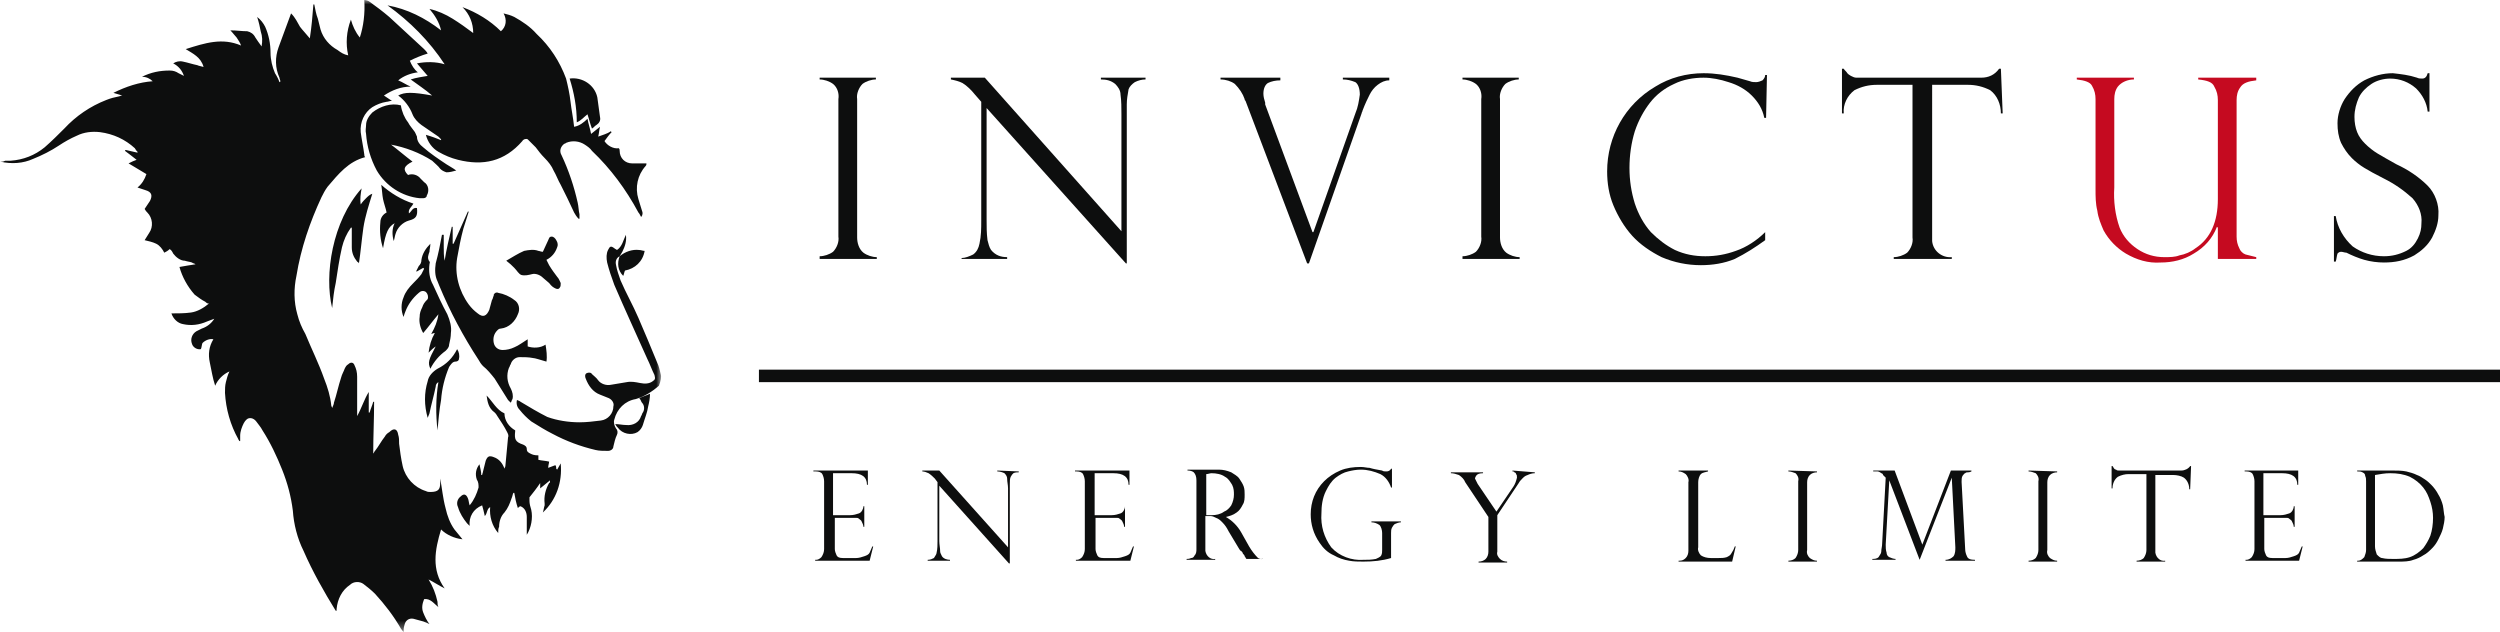
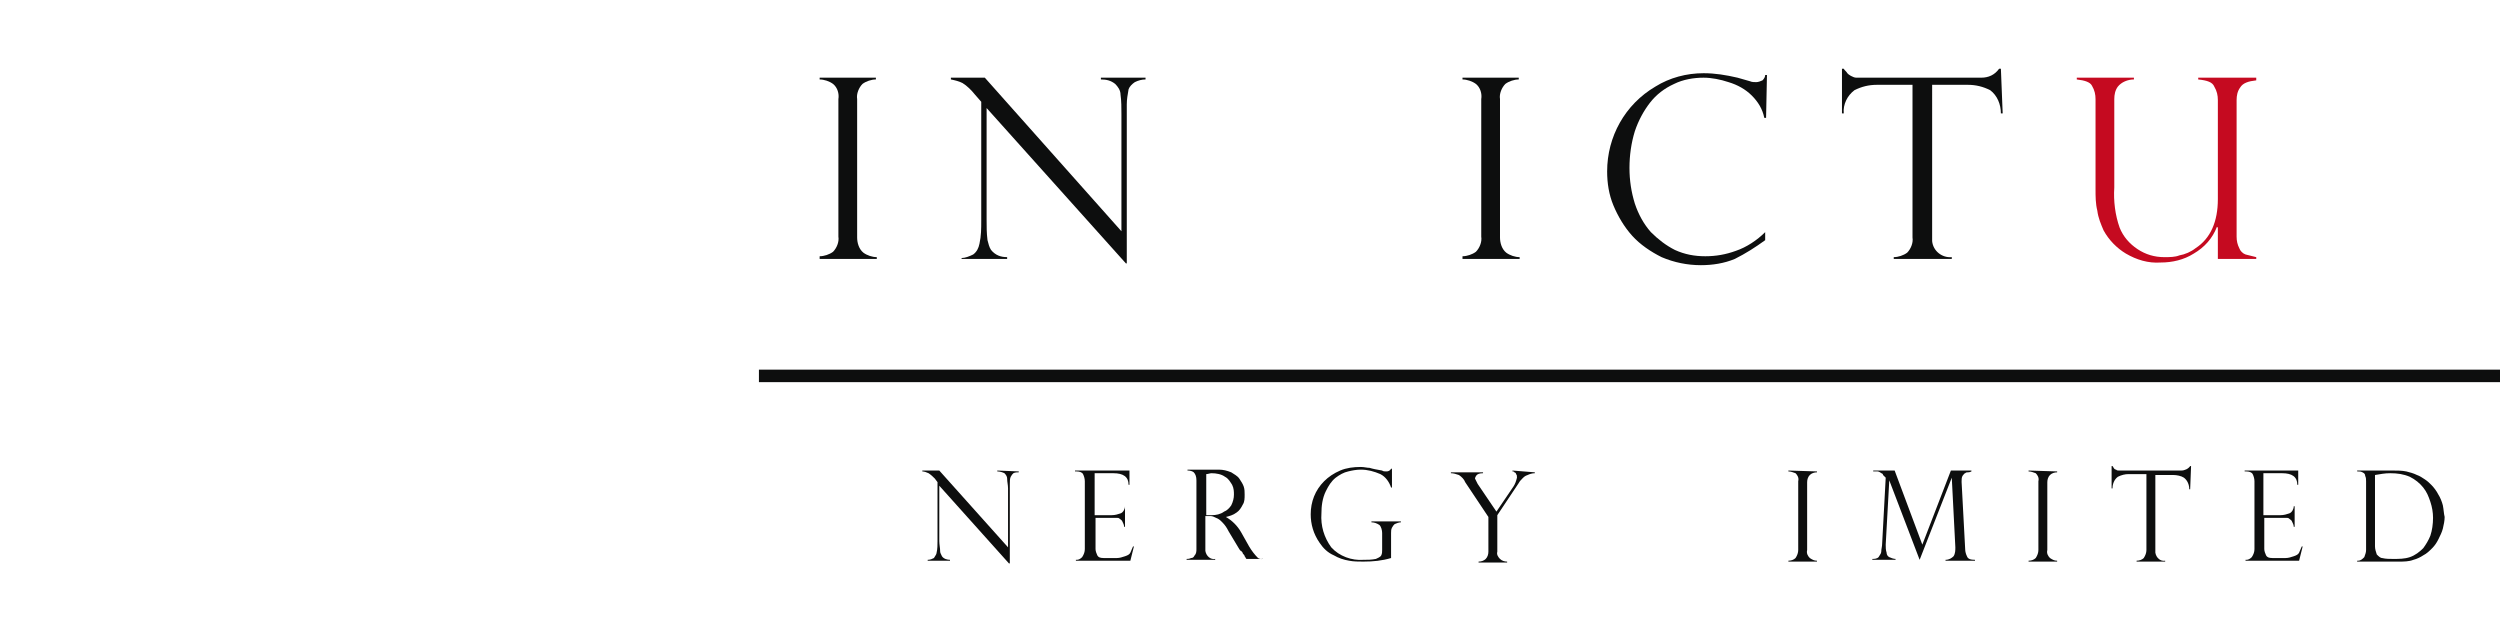
<svg xmlns="http://www.w3.org/2000/svg" version="1.1" id="Layer_1" x="0px" y="0px" viewBox="0 0 280 70.8" style="enable-background:new 0 0 280 70.8;" xml:space="preserve">
  <style type="text/css">
	.st0{filter:url(#Adobe_OpacityMaskFilter);}
	.st1{fill-rule:evenodd;clip-rule:evenodd;fill:#FFFFFF;}
	.st2{mask:url(#mask_1_);}
	.st3{fill-rule:evenodd;clip-rule:evenodd;fill:#0D0E0E;}
	.st4{fill-rule:evenodd;clip-rule:evenodd;fill:#C50A20;}
</style>
  <title>IVZ_Logo_Light</title>
  <defs>
    <filter id="Adobe_OpacityMaskFilter" filterUnits="userSpaceOnUse" x="0" y="0" width="74" height="70.8">
      <feColorMatrix type="matrix" values="1 0 0 0 0  0 1 0 0 0  0 0 1 0 0  0 0 0 1 0" />
    </filter>
  </defs>
  <mask maskUnits="userSpaceOnUse" x="0" y="0" width="74" height="70.8" id="mask_1_">
    <g id="a_1_" class="st0">
      <path class="st1" d="M0,0h74v70.8H0V0z" />
    </g>
  </mask>
  <g class="st2">
-     <path class="st3" d="M71.9,45.1c0.3,0.3,0.3,0.8,0.1,1.1c-0.1,0.1-0.1,0.3-0.2,0.4c-0.2,0.7-0.9,1.1-1.7,1c-0.4,0-0.7-0.1-1.2-0.1   c0.1,0.2,0.2,0.3,0.3,0.4c0.5,0.7,1.5,0.9,2.2,0.5c0.3-0.2,0.5-0.5,0.6-0.8c0.2-0.7,0.5-1.4,0.6-2.1c0.1-0.4,0.2-0.9,0.2-1.4   c-0.4,0.2-0.8,0.3-1.2,0.5C71.8,44.8,71.8,45,71.9,45.1z M49,48.2c0.1-1.1,0.2-2.3,0.4-3.4c0.1-1.3,0.4-2.5,0.9-3.7   c0.2-0.3,0.4-0.6,0.7-0.6c0.2,0,0.4-0.1,0.4-0.3c0.1-0.4,0-0.8-0.2-1.1c-0.5,1-1.2,1.7-2.2,2.2c-0.5,0.3-1,0.8-1.1,1.4   c-0.4,1.3-0.4,2.7,0,4.1c0.1-0.2,0.1-0.3,0.2-0.5c0.2-1,0.5-2,0.7-3c0-0.2,0.1-0.4,0.3-0.5C48.8,44.6,48.8,46.4,49,48.2z    M65.8,12.8c0.2,0.6,0.3,1.1,0.5,1.6c0.2-0.1,0.3-0.3,0.5-0.4c0.3-0.2,0.5-0.5,0.4-0.9c-0.1-0.7-0.2-1.5-0.3-2.2   c-0.3-1.4-1.7-2.3-3.1-2.1c0.5,1.6,0.8,3.2,0.8,4.9C65.1,13.5,65.4,13.1,65.8,12.8z M44.1,27c0.1-0.3,0.1-0.5,0.2-0.8   c0.2-0.7,0.8-1.3,1.5-1.5c0.8-0.2,1-0.5,0.9-1.4c-0.5-0.1-0.6,0.4-0.9,0.6c-0.1-0.5,0.3-0.7,0.5-1.1c-1.3-0.4-2.6-1.2-3.6-2.1   c0.1,0.6,0.1,1.1,0.2,1.6c0.1,0.5,0.3,1,0.4,1.5c-0.4,0.2-0.7,0.6-0.7,1.1c-0.1,1,0,2,0.3,2.9c0.3-1.8,0.6-2.4,1.3-2.8   C43.9,25.6,43.9,26.3,44.1,27z M62.2,32.3c0.2,0.1,0.4,0.1,0.5-0.1c0.1-0.1,0.1-0.3,0.1-0.5c-0.1-0.2-0.2-0.5-0.4-0.7   c-0.3-0.4-0.6-0.8-0.9-1.3c-0.1-0.2-0.2-0.4-0.3-0.6c0.6-0.3,1-0.8,1.2-1.4c0.1-0.2,0.1-0.5-0.1-0.8c-0.1-0.2-0.3-0.4-0.5-0.4   c-0.3,0-0.3,0.2-0.4,0.4c-0.2,0.4-0.4,0.9-0.6,1.3c-0.2,0-0.4-0.1-0.5-0.1c-0.5-0.2-1.1-0.1-1.6,0c-0.7,0.3-1.3,0.7-2,1.1   c0.4,0.3,0.6,0.5,0.9,0.8c0.3,0.3,0.5,0.7,0.8,0.8c0.4,0.1,0.8,0,1.2-0.1c0.4-0.1,0.9,0.1,1.2,0.4c0.2,0.2,0.5,0.4,0.7,0.6   C61.8,32.1,62,32.2,62.2,32.3L62.2,32.3z M39.4,27.7c0,0.6,0.2,1.1,0.6,1.6c0.1,0.1,0.2,0.1,0.2,0.2c0.2-1.3,0.3-2.6,0.5-4   c0.2-1.3,0.6-2.5,1-3.8c-0.3,0.1-0.5,0.3-0.7,0.5c-0.2,0.2-0.4,0.4-0.6,0.7c-0.1-0.6,0-1.2,0.1-1.8c-3.3,3.7-4.2,9.7-3.3,13.4   c0.1-1,0.2-1.9,0.4-2.8c0.2-1.3,0.4-2.7,0.7-4c0.2-0.8,0.5-1.5,1-2.2c0,0,0.1,0,0.1,0C39.4,26.2,39.4,26.9,39.4,27.7z M47.3,34.4   c-0.2,0.4-0.3,0.7-0.3,1.1c-0.1,0.6,0.1,1.3,0.4,1.8c0.6-0.7,1.1-1.4,1.7-2.1c-0.1,0.8-0.4,1.5-0.8,2.2c0.1,0,0.2-0.1,0.4-0.1   c-0.4,0.7-0.6,1.4-0.7,2.2c0.3-0.3,0.5-0.5,0.8-0.7c-0.8,1.5-0.9,1.8-0.6,2.5c0.4-0.8,1-1.5,1.7-2c0.2-0.2,0.4-0.4,0.4-0.7   c0.1-0.4,0.2-0.9,0.2-1.3c0.1-0.7-0.1-1.4-0.4-2.1c-0.6-1.1-1.1-2.2-1.6-3.3c-0.4-0.7-0.5-1.5-0.4-2.3c0-0.1,0.1-0.3,0-0.3   c-0.3-0.4-0.1-0.8,0-1.1c0-0.3,0.1-0.5,0.1-0.9c-0.5,0.5-0.9,1.1-1,1.8c0,0.3-0.1,0.5-0.3,0.7c-0.1,0.2-0.2,0.4-0.3,0.6l0.1,0   c0.2-0.1,0.5-0.3,0.7-0.4c0,0,0.1,0.1,0.1,0.1c-0.1,0.2-0.2,0.4-0.3,0.6c-0.3,0.4-0.6,0.7-0.9,1c-0.5,0.5-0.9,1-1.1,1.6   c-0.3,0.7-0.3,1.5,0,2.2c0.1-0.3,0.1-0.4,0.2-0.6c0.3-0.8,0.8-1.5,1.5-2.1c0.2-0.2,0.5-0.3,0.8-0.1c0.2,0.2,0.3,0.5,0.2,0.8   C47.5,33.9,47.4,34.1,47.3,34.4L47.3,34.4z M47,22.2c0.1,0,0.3,0,0.4,0c0.2,0,0.4-0.1,0.4-0.3c0.3-0.5,0.2-1.2-0.3-1.5   c-0.1-0.1-0.3-0.3-0.4-0.4c-0.3-0.4-0.9-0.6-1.4-0.4c-0.6-0.6-0.5-1,0.5-1.5c-0.8-0.6-1.6-1.3-2.4-1.9c0,0,0,0,0,0   c1.6,0.3,3.2,0.9,4.6,1.8c0.3,0.3,0.7,0.6,0.9,0.9c0.2,0.2,0.4,0.3,0.7,0.4c0.4,0,0.7-0.1,1.1-0.2c-0.4-0.3-0.8-0.5-1.1-0.7   c-0.9-0.6-1.8-1.2-2.6-1.9c-0.4-0.3-0.7-0.7-0.7-1.2c-0.1-0.2-0.2-0.5-0.3-0.6c-0.2-0.3-0.5-0.6-0.7-1c-0.4-0.5-0.7-1.2-0.8-1.9   c-1.1-0.3-2.3,0.1-3.2,0.8C41.3,13,41,13.5,41,14c0,0.3-0.1,0.6,0,1c0.1,1.4,0.5,2.8,1.2,4.1C43.2,20.8,45,22,47,22.2L47,22.2z    M74,41.9c-0.1-0.4-0.2-0.9-0.4-1.3c-0.7-1.7-1.4-3.4-2.1-5c-0.6-1.4-1.4-2.8-2-4.2c-0.2-0.6-0.4-1.1-0.5-1.7c-0.1-0.4,0-0.8,0.4-1   c-0.3,0.8-0.2,1.6,0.4,2.2c0.1-0.2,0.1-0.4,0.2-0.6c1.1-0.2,2-1,2.2-2.2c-0.2,0-0.4-0.1-0.6-0.1c-0.8-0.1-1.6,0.2-2.2,0.7   c0.1-0.2,0.2-0.3,0.3-0.5c0.3-0.6,0.5-1.2,0.4-1.9c-0.3,0.6-0.4,1.3-1,1.7c-0.1-0.1-0.2-0.1-0.3-0.2c-0.4-0.3-0.5-0.2-0.7,0.2   c-0.2,0.4-0.2,0.9-0.1,1.4c0.2,0.8,0.5,1.7,0.8,2.5c1.2,2.8,2.5,5.6,3.7,8.3c0.3,0.6,0.5,1.2,0.8,1.8c0.1,0.4,0.1,0.5-0.2,0.7   c-0.4,0.3-0.9,0.3-1.4,0.2c-0.5-0.1-1-0.2-1.5-0.1c-0.6,0.1-1.2,0.2-1.8,0.3c-0.5,0.1-1.1-0.1-1.4-0.5c-0.2-0.3-0.5-0.5-0.7-0.7   c-0.1-0.2-0.4-0.2-0.6-0.1c-0.2,0.1-0.2,0.4-0.1,0.6c0.3,0.8,0.8,1.5,1.6,1.8c0.3,0.1,0.7,0.3,1,0.4c0.4,0.2,0.6,0.6,0.5,0.9   c0,0.8-0.6,1.5-1.4,1.6c-0.8,0.1-1.6,0.2-2.4,0.2c-1.2,0-2.5-0.2-3.6-0.6c-1-0.5-2-1.1-3-1.7c-0.1-0.1-0.2-0.1-0.4-0.2   c-0.1,0.4,0,0.8,0.3,1.1c0.4,0.5,0.8,0.9,1.3,1.3c0.8,0.5,1.6,1,2.4,1.4c1.5,0.8,3.1,1.4,4.8,1.8c0.4,0.1,0.9,0.1,1.4,0.1   c0.3,0,0.6-0.2,0.6-0.5c0.1-0.4,0.2-0.9,0.4-1.3c0.1-0.2,0.1-0.5-0.1-0.7c-0.2-0.3-0.3-0.7-0.2-1c0.3-1.2,1.2-2.1,2.4-2.3   c1-0.3,1.8-0.8,2.6-1.5C74,42.7,74.1,42.2,74,41.9L74,41.9z M59.4,50.8c-0.2-0.1-0.4-0.2-0.4-0.5c0-0.3-0.2-0.4-0.4-0.5   c-0.9-0.3-1-0.6-0.9-1.5c0-0.1,0-0.1,0-0.1c-0.7-0.4-1.2-1.1-1.2-1.9c-0.9-0.4-1.3-1.3-2-2c0.1,0.7,0.2,1.4,0.9,1.9   c0.1,0.1,0.2,0.2,0.3,0.4c0.4,0.6,0.8,1.2,1.1,1.8c0.1,0.2,0.2,0.4,0.1,0.6c-0.1,1.1-0.2,2.1-0.3,3.2c0,0.1-0.1,0.2-0.1,0.3   c-0.2-0.6-0.6-1.1-1.2-1.3c-0.5-0.2-0.7-0.1-0.9,0.4c-0.1,0.4-0.2,0.8-0.3,1.2c0,0.1-0.1,0.3-0.1,0.4c0,0,0,0-0.1,0   c0-0.4-0.1-0.7-0.2-1.2c-0.4,0.5-0.5,1.1-0.3,1.7c0.2,0.3,0.2,0.6,0.2,0.9c-0.2,0.7-0.5,1.4-1,2c-0.1-0.3-0.1-0.6-0.2-0.8   c-0.2-0.5-0.5-0.5-0.8-0.2c-0.4,0.3-0.5,0.8-0.3,1.2c0.2,0.7,0.6,1.3,1,1.8c0.1,0.1,0.2,0.2,0.3,0.3c-0.1-1,0.4-1.9,1.4-2.3   c0.1,0.4,0.2,0.7,0.3,1.2c0.3-0.3,0.2-0.8,0.6-1c-0.1,1,0.2,2.1,0.9,2.9c0-0.3,0-0.5,0.1-0.7c0-0.6,0.2-1.2,0.6-1.6   c0.4-0.5,0.6-1,0.8-1.6c0.1-0.2,0.1-0.4,0.2-0.6c0,0,0.1,0,0.1,0c0.1,0.6,0.2,1.1,0.4,1.7c0.1-0.1,0.2-0.2,0.3-0.2   c0.5,0.2,0.7,0.7,0.7,1.2c0,0.4,0,0.9,0,1.3c0,0.2,0,0.5,0,0.7c0.5-0.8,0.7-1.9,0.5-2.8c-0.1-0.3-0.2-0.7-0.2-1c0-0.1,0-0.3,0-0.4   c0.4-0.5,0.8-1,1.2-1.6v0.6c0.4-0.3,0.7-0.6,1.1-0.9c0,0.2,0,0.3-0.1,0.3c-0.4,0.7-0.6,1.5-0.5,2.3c0,0.1,0,0.1,0,0.2   c-0.1,0.3-0.1,0.5-0.2,0.8c1.5-1.4,2.2-3.4,2-5.5c-0.1,0.2-0.3,0.5-0.4,0.7c0,0-0.1-0.1-0.1-0.1c0-0.1,0-0.3-0.1-0.4   c-0.3,0.1-0.5,0.2-0.8,0.3c0-0.3,0.1-0.5,0.1-0.7c-0.4-0.1-0.8-0.1-1.2-0.2V51C59.8,51,59.6,50.9,59.4,50.8L59.4,50.8z M61.2,40.5   c0.1-0.6,0-1.3-0.1-1.9c-0.6,0.4-1.4,0.4-2,0.2c0-0.3,0-0.5,0-0.8c-0.5,0.3-1,0.7-1.5,0.9c-0.4,0.2-0.9,0.3-1.3,0.3   c-0.5,0-0.9-0.3-1-0.8c-0.1-0.5,0-1,0.4-1.4c0.1-0.1,0.2-0.2,0.4-0.2c0.9-0.1,1.6-0.8,1.9-1.6c0.3-0.6,0.1-1.3-0.4-1.6c0,0,0,0,0,0   c-0.5-0.4-1.2-0.7-1.8-0.8c-0.2-0.1-0.4,0-0.5,0.2c0,0,0,0.1,0,0.1c-0.1,0.2-0.1,0.4-0.2,0.5c-0.1,0.4-0.2,0.7-0.3,1.1   c-0.3,0.7-0.7,0.9-1.3,0.4c-0.4-0.3-0.7-0.6-1-1c-1.1-1.5-1.6-3.4-1.3-5.2c0.2-1.1,0.4-2.2,0.7-3.3c0.2-0.6,0.4-1.3,0.6-1.9   c0,0,0,0-0.1,0l-1.6,3.6c0,0-0.1,0-0.1,0v-1.9l-0.1,0c-0.3,1.3-0.6,2.5-0.8,3.8c-0.1-0.5-0.1-1-0.1-1.5c0-0.5,0-0.9,0-1.4   c-0.1,0-0.1,0-0.2,0c-0.2,1.1-0.4,2.1-0.7,3.2c-0.1,0.7-0.1,1.4,0.2,2c0.1,0.2,0.1,0.3,0.2,0.5c1.2,2.9,2.7,5.7,4.4,8.3   c0.1,0.2,0.3,0.5,0.5,0.7c0.5,0.4,0.9,0.9,1.3,1.4c0.5,0.8,1,1.6,1.5,2.4c0.1,0.1,0.2,0.2,0.3,0.3c0.1-0.1,0.1-0.3,0.2-0.4   c0.1-0.4,0-0.8-0.2-1.2c-0.4-0.7-0.5-1.5-0.2-2.3c0.1-0.1,0.1-0.3,0.2-0.4c0.1-0.4,0.5-0.8,1-0.8c0.5,0,1,0,1.5,0.1   C59.9,40.1,60.5,40.3,61.2,40.5L61.2,40.5z M49.8,7.2c-1-0.3-2.1-0.3-3.1-0.1c0.4,0.5,0.8,0.9,1.2,1.4c-0.6,0.1-1.3,0.2-1.9,0.4   c0.8,0.6,1.6,1.1,2.4,1.8c-2.2-0.4-3.1-0.4-3.8,0c0.7,0.5,1.3,1.3,1.6,2.1c0.2,0.5,0.6,0.9,1,1.2c0.6,0.4,1.3,0.9,1.9,1.3   c0.1,0.1,0.2,0.2,0.3,0.3c0,0,0,0.1,0,0.1c-0.5-0.2-1-0.4-1.7-0.6c0.2,0.8,0.7,1.5,1.4,1.9c0.7,0.4,1.4,0.7,2.2,0.9   c2.8,0.7,5.2,0.2,7.2-2.1c0.1-0.2,0.4-0.3,0.6-0.2c0,0,0.1,0.1,0.1,0.1c0.3,0.3,0.5,0.5,0.8,0.8c0.3,0.4,0.6,0.8,1,1.2   c0.4,0.4,0.8,0.9,1,1.4c0.3,0.5,0.5,1.1,0.8,1.6c0.5,1,1,2,1.5,3.1c0.1,0.2,0.3,0.5,0.5,0.7c0,0,0.1,0,0.1,0c0-0.2,0-0.3,0-0.5   c-0.1-0.4-0.1-0.9-0.2-1.3c-0.4-1.8-1-3.6-1.8-5.3c-0.3-0.5-0.1-1,0.3-1.3c0.1,0,0.2-0.1,0.2-0.1c0.7-0.3,1.5-0.2,2.1,0.2   c0.3,0.2,0.6,0.4,0.8,0.7c2.1,2,3.8,4.3,5.2,6.9c0.1,0.1,0.2,0.3,0.3,0.5c0.2-0.2,0.2-0.5,0.1-0.7c-0.1-0.4-0.3-0.9-0.4-1.3   c-0.4-1.3-0.1-2.7,0.8-3.7c0.1-0.1,0.1-0.2,0.1-0.3c-0.5,0-1.1,0-1.6,0c-0.8,0-1.4-0.6-1.4-1.4c0-0.1,0-0.2-0.1-0.3   c-0.6,0.1-1.3-0.3-1.6-0.8c0.3-0.4,0.5-0.7,0.8-1c0,0,0,0-0.1-0.1C68,15,67.5,15.1,67,15.3c0.1-0.4,0.1-0.7,0.2-1.1   c-0.4,0.3-0.6,0.5-1,0.8c-0.1-0.6-0.3-1.1-0.4-1.7c-0.4,0.4-0.9,0.8-1.5,0.9c-0.1-1-0.3-1.9-0.4-2.8c-0.1-0.9-0.3-1.8-0.5-2.6   c-0.7-1.9-1.8-3.6-3.3-5c-0.7-0.8-1.6-1.4-2.5-1.9c-0.4-0.2-0.8-0.3-1.2-0.4c0.4,0.7,0.3,1.5-0.3,2c-1.2-1.2-2.7-2.1-4.3-2.7   c0.8,0.8,1.2,1.8,1.2,2.9c-0.8-0.6-1.5-1.1-2.3-1.6C49.9,1.6,49,1.2,48.1,1c0.6,0.7,1.1,1.5,1.3,2.4c-1.8-1.4-3.8-2.4-6-2.8   C45.9,2.4,48.1,4.6,49.8,7.2L49.8,7.2z M0,18.1c0.2,0,0.4,0,0.6-0.1C0.8,18,1,18,1.2,18c1.4-0.1,2.7-0.6,3.8-1.5   c0.8-0.7,1.5-1.4,2.2-2.1c1.3-1.4,2.9-2.5,4.7-3.2c0.5-0.2,0.9-0.3,1.4-0.4c0.1,0,0.2-0.1,0.4-0.1c-0.4-0.1-0.6-0.2-1-0.3   c1.4-0.7,2.9-1.2,4.4-1.3c-0.3-0.3-0.7-0.5-1.2-0.5c1-0.5,2-0.7,3.1-0.7c0.4,0,0.7,0.1,1,0.3c0.2,0.1,0.4,0.2,0.6,0.3   c-0.2-0.6-0.6-1.1-1.2-1.4c0.3-0.2,0.7-0.3,1.1-0.2c0.5,0.1,1.1,0.3,1.6,0.4c0.2,0.1,0.4,0.1,0.7,0.2c-0.3-1.1-1.2-1.5-2-2   C23,4.8,24.9,4.2,27,5.1c-0.1-0.3-0.3-0.6-0.5-0.9c-0.2-0.2-0.4-0.5-0.7-0.8c0.7,0,1.3,0.1,1.9,0.1c0.4,0.1,0.7,0.3,0.9,0.7   c0.2,0.3,0.4,0.6,0.7,1c0.1-0.6,0.1-1.1-0.1-1.7c-0.1-0.5-0.2-1-0.4-1.6c0.4,0.3,0.7,0.7,0.9,1.1c0.4,0.9,0.6,1.9,0.6,2.9   c0,0.8,0.2,1.6,0.5,2.3c0.2,0.3,0.4,0.7,0.5,1c0,0,0.1,0,0.1-0.1c0-0.1-0.1-0.3-0.1-0.4c-0.5-1.1-0.5-2.3-0.1-3.4   c0.5-1.3,0.9-2.5,1.4-3.8C33.1,2,33.3,2.5,33.6,3c0.3,0.4,0.7,0.8,1.1,1.3C34.9,3,35,1.8,35.1,0.5c0,0,0.1,0,0.1,0   c0.1,0.5,0.2,1.1,0.4,1.6c0.1,0.4,0.2,0.8,0.3,1.2c0.3,1,1,1.8,1.9,2.3c0.4,0.3,0.7,0.5,1.2,0.6c-0.3-1.3-0.2-2.7,0.3-4   c0.2,0.7,0.5,1.4,1,2C40.7,3,40.9,1.5,40.8,0c0.2,0,0.5,0.1,0.6,0.2c0.7,0.5,1.5,1.1,2.2,1.7c1.3,1.2,2.6,2.4,3.9,3.6   c0.1,0.1,0.3,0.3,0.4,0.5c-0.7,0.2-1.4,0.5-2,0.8c0.2,0.5,0.5,1,0.9,1.3c-0.8,0.1-1.6,0.4-2.2,0.9c0.5,0.2,0.9,0.5,1.4,0.7   c-1.1,0-2.1,0.4-3,1c0.3,0.2,0.6,0.4,0.9,0.6c-0.3,0-0.4,0.1-0.6,0.1c-0.6,0.1-1.1,0.3-1.6,0.6c-0.9,0.6-1.4,1.7-1.3,2.8   c0.1,0.8,0.3,1.7,0.4,2.5c0,0.1,0,0.2,0.1,0.3c-1.9,0.5-3,1.9-4.2,3.3c-0.3,0.4-0.5,0.8-0.7,1.2c-1.3,2.8-2.3,5.7-2.8,8.8   c-0.3,1.4-0.3,2.9,0.1,4.3c0.2,0.8,0.5,1.5,0.9,2.2c0.7,1.7,1.5,3.3,2.1,5c0.4,1,0.7,2,0.8,3c0,0.1,0.1,0.2,0.1,0.3   c0.1-0.3,0.2-0.4,0.2-0.6c0.3-0.9,0.5-1.9,0.8-2.8c0.1-0.4,0.3-0.7,0.4-1c0.1-0.2,0.2-0.4,0.4-0.5c0.3-0.3,0.6-0.2,0.7,0.1   c0.2,0.4,0.3,0.8,0.3,1.3c0,1.2,0,2.4,0,3.6c0,0.2,0,0.4,0,0.8c0.5-0.9,0.8-1.9,1.3-2.7v2.3c0,0,0.1,0,0.1,0   c0.1-0.4,0.3-0.8,0.4-1.2c0,0,0.1,0,0.1,0c0,1.9-0.1,3.9-0.1,5.8c0.1-0.1,0.1-0.2,0.2-0.3c0.4-0.5,0.7-1.1,1.1-1.6   c0.1-0.2,0.3-0.4,0.5-0.5c0.5-0.5,0.9-0.4,1,0.3c0.1,0.3,0.1,0.6,0.1,1c0.1,0.8,0.2,1.6,0.4,2.5c0.3,1.3,1.3,2.4,2.6,2.8   c0.2,0.1,0.3,0.1,0.5,0.1c0.9,0,1.1-0.3,1.1-1c0-0.2,0-0.4,0-0.5c0.2,1,0.3,2.2,0.6,3.3c0.2,0.9,0.5,1.7,1,2.4   c0.3,0.4,0.6,0.7,0.9,1.1c-0.9-0.1-1.8-0.5-2.4-1.1c-0.7,2.3-1.1,4.5,0.4,6.6c-0.6-0.3-1.2-0.7-1.8-1c0.5,0.8,0.8,1.6,1,2.5   c0,0.2,0,0.4,0.1,0.6c-0.5-0.4-0.9-1-1.6-0.9c-0.2,0.5-0.3,1-0.1,1.5c0.2,0.5,0.4,0.9,0.7,1.3c-0.2-0.1-0.4-0.2-0.7-0.3   c-0.4-0.1-0.7-0.2-1.1-0.3c-0.5-0.1-0.9,0.2-1,0.7c0,0,0,0,0,0c-0.1,0.3-0.1,0.6-0.1,0.8c-0.1-0.1-0.2-0.3-0.3-0.4   c-0.8-1.4-1.8-2.7-2.9-3.9c-0.4-0.4-0.9-0.8-1.3-1.1c-0.4-0.3-1.1-0.3-1.5,0.1c-0.9,0.6-1.4,1.6-1.5,2.7c0,0.1,0,0.1,0,0.2   c-0.1,0-0.1,0-0.1,0c-1.3-2.1-2.6-4.4-3.6-6.7c-0.7-1.4-1.1-3-1.2-4.5c-0.2-1.6-0.6-3.1-1.2-4.6c-0.6-1.5-1.3-3-2.2-4.4   c-0.2-0.4-0.5-0.7-0.7-1c-0.3-0.4-0.8-0.5-1.1-0.2c-0.1,0.1-0.2,0.2-0.3,0.4c-0.2,0.4-0.4,0.9-0.4,1.4c0,0.2,0,0.4,0,0.6   c0,0-0.1,0-0.1,0c0-0.1-0.1-0.1-0.1-0.2c-0.9-1.6-1.4-3.4-1.5-5.2c0-0.4,0-0.8,0.1-1.2c0.1-0.4,0.2-0.8,0.4-1.2   c-0.7,0.3-1.3,0.9-1.6,1.6c-0.3-0.9-0.4-1.7-0.6-2.6c-0.2-0.9-0.1-1.8,0.4-2.6c-0.4-0.1-0.9,0.1-1.2,0.4c-0.1,0.1-0.1,0.5-0.2,0.7   c-0.4,0.1-0.9-0.2-1-0.6c-0.2-0.5,0-1.1,0.5-1.4c0.2-0.1,0.4-0.2,0.6-0.3c0.6-0.2,1.1-0.6,1.4-1.1c-0.3,0.1-0.5,0.2-0.8,0.3   c-0.9,0.4-1.8,0.5-2.7,0.3c-0.6-0.1-1.1-0.6-1.3-1.2c0.7,0,1.5,0,2.2-0.1c0.7-0.1,1.4-0.5,2-1c-0.2,0-0.3-0.1-0.4-0.2   c-0.4-0.2-0.8-0.5-1.2-0.8c-0.8-0.9-1.4-2-1.7-3.1c0.6-0.1,1.1-0.2,1.8-0.3c-0.1-0.1-0.3-0.1-0.4-0.2c-0.3-0.1-0.5-0.1-0.8-0.2   c-0.5,0-1-0.4-1.3-0.8c-0.1-0.2-0.2-0.4-0.4-0.5c-0.2,0.2-0.4,0.3-0.6,0.4c-0.2-0.4-0.5-0.8-0.9-1c-0.4-0.2-0.9-0.3-1.3-0.4   c0.2-0.3,0.3-0.5,0.5-0.8c0.5-0.7,0.4-1.7-0.2-2.3c-0.1-0.1-0.2-0.2-0.3-0.4c0.2-0.3,0.4-0.6,0.6-0.9c0.3-0.6,0.2-1-0.5-1.2   c-0.3-0.1-0.6-0.2-0.9-0.3c0.5-0.4,0.8-0.9,1-1.5c-0.7-0.4-1.3-0.8-2-1.2c0.4-0.2,0.6-0.3,0.9-0.4c-0.5-0.4-0.9-0.7-1.3-1   c0,0,0-0.1,0.1-0.1c0.4,0.1,0.9,0.2,1.3,0.3l0-0.1c-0.1-0.1-0.2-0.2-0.3-0.4c-1.1-1-2.4-1.6-3.9-1.8c-0.9-0.1-1.8,0-2.6,0.4   c-0.7,0.3-1.4,0.7-2,1.1c-0.9,0.6-1.9,1.1-2.9,1.5C2.6,18.3,1.3,18.4,0,18.1z" />
-   </g>
+     </g>
  <path class="st3" d="M91.8,8.7v0.2c0.5,0,1.1,0.2,1.5,0.5c0.5,0.4,0.7,1.1,0.6,1.7v15.4c0.1,0.6-0.2,1.3-0.6,1.7  c-0.4,0.3-1,0.5-1.5,0.5V29h6.4v-0.2c-0.5,0-1.1-0.2-1.5-0.5c-0.5-0.4-0.7-1.1-0.7-1.7V11.1c-0.1-0.6,0.2-1.3,0.6-1.7  c0.4-0.3,1-0.5,1.5-0.5V8.7L91.8,8.7z" />
  <path class="st3" d="M123.3,8.7v0.2c0.6,0,1.1,0.1,1.6,0.5c0.3,0.3,0.6,0.7,0.6,1.2c0.1,0.7,0.1,1.5,0.1,2.2v13.1L110.3,8.7h-3.8  v0.2c0.5,0.1,0.9,0.2,1.3,0.4c0.5,0.3,1,0.8,1.4,1.3l0.7,0.8v13.3c0,0.9,0,1.7-0.2,2.6c-0.1,0.5-0.3,0.9-0.7,1.2  c-0.4,0.2-0.9,0.4-1.3,0.4V29h5.1v-0.2c-0.7,0-1.3-0.2-1.8-0.8c-0.2-0.3-0.3-0.7-0.4-1.1c-0.1-0.8-0.1-1.5-0.1-2.3V12.1l15.6,17.4  h0.1V11.7c0-0.6,0.1-1.1,0.2-1.7c0.1-0.3,0.4-0.6,0.7-0.8c0.4-0.2,0.8-0.3,1.2-0.3V8.7L123.3,8.7z" />
-   <path class="st3" d="M150.4,8.7v0.2c0.5,0,0.9,0.1,1.4,0.3c0.3,0.2,0.5,0.7,0.5,1.4c-0.1,0.7-0.2,1.4-0.5,2.1L147.1,26h-0.1  l-5.3-14.3c0,0,0-0.1,0-0.1c0,0,0-0.1,0-0.1c-0.1-0.3-0.2-0.7-0.2-1c0-0.6,0.2-1,0.5-1.2c0.4-0.2,0.9-0.3,1.4-0.3V8.7h-6.7v0.2  c0.6,0,1.2,0.2,1.6,0.5c0.5,0.5,0.9,1.1,1.1,1.7c0,0.1,0,0.1,0.1,0.2l6.9,18.2h0.2l5.9-16.8c0-0.1,0.1-0.2,0.1-0.3  c0.3-0.8,0.6-1.4,0.8-1.8c0.2-0.4,0.5-0.8,0.9-1.1c0.4-0.3,0.8-0.5,1.3-0.5V8.7L150.4,8.7z" />
  <path class="st3" d="M163.8,8.7v0.2c0.5,0,1.1,0.2,1.5,0.5c0.5,0.4,0.7,1.1,0.6,1.7v15.4c0.1,0.6-0.2,1.3-0.6,1.7  c-0.4,0.3-1,0.5-1.5,0.5V29h6.4v-0.2c-0.5,0-1.1-0.2-1.5-0.5c-0.5-0.4-0.7-1.1-0.7-1.7V11.1c-0.1-0.6,0.2-1.3,0.6-1.7  c0.4-0.3,1-0.5,1.5-0.5V8.7L163.8,8.7z" />
  <path class="st3" d="M197.9,8.4h-0.2c0,0.2-0.1,0.4-0.3,0.6c-0.2,0.1-0.5,0.2-0.7,0.2c-0.2,0-0.5,0-0.7-0.1l-1.4-0.4  c-1.3-0.3-2.5-0.5-3.8-0.5c-1.9,0-3.8,0.5-5.4,1.5c-3.4,2-5.4,5.6-5.4,9.5c0,1.3,0.2,2.6,0.7,3.8c0.5,1.2,1.2,2.4,2.1,3.4  c0.9,1,2.1,1.8,3.3,2.4c1.4,0.6,2.9,0.9,4.4,0.9c1.3,0,2.6-0.2,3.8-0.7c1.2-0.6,2.3-1.3,3.4-2.1V26c-0.9,0.9-2.1,1.7-3.3,2.1  c-1.1,0.4-2.2,0.6-3.4,0.6c-1.2,0-2.3-0.2-3.4-0.7c-1-0.5-1.9-1.2-2.7-2c-0.8-0.9-1.4-2-1.8-3.2c-0.4-1.3-0.6-2.6-0.6-4  c0-1.4,0.2-2.8,0.6-4.1c0.4-1.2,1-2.3,1.7-3.2c0.7-0.9,1.6-1.6,2.7-2.1c1-0.5,2.2-0.7,3.3-0.7c0.9,0,1.9,0.2,2.8,0.5  c1,0.3,1.9,0.8,2.6,1.5c0.7,0.7,1.2,1.5,1.4,2.5h0.2L197.9,8.4z" />
  <path class="st3" d="M224.1,7.7h-0.2c-0.5,0.7-1.2,1-2,1h-13.2c-0.3,0-0.6,0-0.8,0c-0.2,0-0.4-0.1-0.6-0.2c-0.2-0.1-0.3-0.2-0.4-0.3  c-0.1-0.2-0.3-0.3-0.4-0.5h-0.2v5h0.2c-0.1-1,0.4-2,1.2-2.6c0.8-0.4,1.6-0.6,2.5-0.6h4v17.1c0.1,0.6-0.2,1.3-0.6,1.7  c-0.4,0.3-1,0.5-1.5,0.5V29h6.5v-0.2c-1.1,0.1-2.1-0.7-2.2-1.8c0-0.2,0-0.3,0-0.5V9.5h4c0.9,0,1.7,0.2,2.5,0.6  c0.8,0.6,1.2,1.6,1.2,2.6h0.2L224.1,7.7z" />
  <path class="st4" d="M252.7,28.8c-0.4-0.1-0.8-0.2-1.2-0.3c-0.3-0.1-0.6-0.4-0.7-0.7c-0.2-0.4-0.3-0.8-0.3-1.3V11.2  c0-0.5,0.1-1,0.4-1.4c0.3-0.5,0.9-0.7,1.8-0.8V8.7h-6.5v0.2c1,0.1,1.6,0.3,1.8,0.8c0.3,0.5,0.4,1,0.4,1.5v11.1  c0,2.5-0.8,4.4-2.5,5.5c-0.5,0.4-1.2,0.7-1.8,0.8c-0.5,0.2-1.1,0.2-1.7,0.2c-1.1,0-2.1-0.3-3-0.9c-0.9-0.6-1.6-1.4-2-2.4  c-0.5-1.4-0.7-3-0.6-4.5v-9.9c0-0.5,0.1-1,0.4-1.4c0.4-0.5,1.1-0.8,1.8-0.8V8.7h-6.4v0.2c0.9,0.1,1.5,0.3,1.7,0.7  c0.3,0.5,0.4,1,0.4,1.5v10.1c0,0.8,0,1.6,0.2,2.4c0.1,0.8,0.4,1.5,0.7,2.2c0.6,1.1,1.5,2,2.5,2.6c1.2,0.7,2.5,1.1,3.9,1  c1.3,0,2.6-0.3,3.7-1c1.2-0.7,2.1-1.7,2.6-3l0.1,0.1V29h4.3L252.7,28.8z" />
-   <path class="st3" d="M272.1,8.2h-0.2c-0.1,0.4-0.3,0.6-0.6,0.6c-0.2,0-0.4,0-0.6-0.1c-0.9-0.3-1.8-0.4-2.7-0.5  c-1.1,0-2.2,0.3-3.2,0.8c-0.9,0.5-1.6,1.2-2.2,2.1c-0.5,0.8-0.8,1.8-0.8,2.7c0,0.8,0.1,1.5,0.4,2.2c0.3,0.6,0.7,1.2,1.2,1.7  c0.4,0.4,0.9,0.8,1.4,1.1c0.5,0.3,1.2,0.7,2.2,1.2c1.2,0.6,2.2,1.3,3.2,2.2c0.7,0.8,1.1,1.8,1,2.8c0,0.6-0.1,1.1-0.4,1.7  c-0.3,0.6-0.7,1.1-1.3,1.4c-0.8,0.4-1.6,0.6-2.5,0.6c-1.3,0-2.5-0.4-3.5-1.1c-1-0.9-1.7-2.1-1.9-3.4h-0.2v5.1h0.2  c0.1-0.3,0.1-0.6,0.2-0.9c0.1-0.1,0.2-0.2,0.4-0.2c0.2,0,0.4,0.1,0.6,0.1c0.6,0.3,1.3,0.6,2,0.8c0.7,0.2,1.5,0.3,2.2,0.3  c1.2,0,2.3-0.2,3.4-0.8c0.8-0.5,1.5-1.1,2-2c0.4-0.8,0.7-1.6,0.7-2.5c0.1-1.2-0.4-2.5-1.2-3.3c-1-1-2.2-1.8-3.5-2.4  c-0.9-0.5-1.6-0.9-2.1-1.2c-0.5-0.3-1-0.7-1.4-1.1c-0.4-0.4-0.7-0.8-0.9-1.3c-0.2-0.5-0.3-1.1-0.3-1.7c0-0.8,0.2-1.5,0.5-2.2  c0.3-0.6,0.8-1.1,1.4-1.5c0.6-0.4,1.4-0.6,2.1-0.6c1.1,0,2.1,0.4,2.9,1.1c0.7,0.7,1.2,1.6,1.3,2.6h0.2L272.1,8.2z" />
-   <path class="st3" d="M91.4,52.8c0.3,0,0.6,0.1,0.7,0.3c0.1,0.2,0.2,0.5,0.2,0.8v7.6c0,0.3-0.1,0.6-0.3,0.9c-0.2,0.2-0.4,0.3-0.6,0.3  h-0.1v0.1h6.1l0.4-1.6h-0.1c-0.1,0.2-0.2,0.5-0.3,0.7c-0.1,0.2-0.3,0.3-0.6,0.4c-0.3,0.1-0.6,0.2-0.9,0.2h-1.5  c-0.4,0-0.6-0.1-0.7-0.3c-0.1-0.2-0.2-0.5-0.2-0.7V58h1.9c0.2,0,0.3,0,0.5,0c0.1,0,0.2,0,0.3,0.1c0.1,0.1,0.3,0.2,0.3,0.3  c0.1,0.2,0.2,0.4,0.2,0.6h0.1v-2.3h-0.1c0,0.3-0.2,0.7-0.5,0.8c-0.3,0.1-0.6,0.2-1,0.2h-1.9V53h2.1c1.1,0,1.7,0.4,1.7,1.3h0.1v-1.6  h-6.1v0.1H91.4z" />
  <path class="st3" d="M111.7,52.7v0.1c0.3,0,0.6,0.1,0.8,0.2c0.2,0.2,0.3,0.4,0.3,0.6c0,0.4,0.1,0.7,0.1,1.1v6.6l-7.7-8.6h-1.9v0.1  c0.2,0,0.5,0.1,0.7,0.2c0.3,0.2,0.5,0.4,0.7,0.6l0.3,0.4v6.6c0,0.4,0,0.9-0.1,1.3c0,0.2-0.2,0.4-0.3,0.6c-0.2,0.1-0.4,0.2-0.7,0.2  v0.1h2.5v-0.1c-0.3,0-0.7-0.1-0.9-0.4c-0.1-0.2-0.2-0.4-0.2-0.5c0-0.4-0.1-0.8-0.1-1.2v-6.2l7.8,8.7h0.1v-8.9c0-0.3,0-0.6,0.1-0.8  c0.1-0.2,0.2-0.3,0.3-0.4c0.2-0.1,0.4-0.1,0.6-0.1v-0.1L111.7,52.7z" />
  <path class="st3" d="M120.6,52.8c0.3,0,0.6,0.1,0.7,0.3c0.1,0.2,0.2,0.5,0.2,0.8v7.6c0,0.3-0.1,0.6-0.3,0.9  c-0.2,0.2-0.4,0.3-0.6,0.3h-0.1v0.1h6.1l0.4-1.6h-0.1c-0.1,0.2-0.2,0.5-0.3,0.7c-0.1,0.2-0.3,0.3-0.6,0.4c-0.3,0.1-0.6,0.2-0.9,0.2  h-1.5c-0.4,0-0.6-0.1-0.7-0.3c-0.1-0.2-0.2-0.5-0.2-0.7V58h1.9c0.2,0,0.3,0,0.5,0c0.1,0,0.2,0,0.3,0.1c0.1,0.1,0.3,0.2,0.3,0.3  c0.1,0.2,0.2,0.4,0.2,0.6h0.1v-2.3H126c0,0.3-0.2,0.7-0.5,0.8c-0.3,0.1-0.6,0.2-1,0.2h-1.9V53h2.1c1.1,0,1.7,0.4,1.7,1.3h0.1v-1.6  h-6.1v0.1H120.6z" />
  <path class="st3" d="M135.7,57.7h-0.6v-4.6c0.2,0,0.4-0.1,0.6-0.1c0.5,0,1.1,0.1,1.5,0.4c0.4,0.2,0.6,0.6,0.8,0.9  c0.2,0.4,0.2,0.8,0.2,1.1c0,0.4-0.1,0.8-0.3,1.2c-0.2,0.3-0.5,0.6-0.8,0.7C136.7,57.6,136.2,57.7,135.7,57.7z M140.9,62.5  c-0.4-0.4-0.7-0.8-1-1.3l-0.9-1.6c-0.4-0.7-1-1.3-1.7-1.7v0c0.4-0.1,0.8-0.2,1.2-0.5c0.3-0.2,0.5-0.5,0.7-0.9  c0.2-0.3,0.2-0.7,0.2-1.1c0-0.3,0-0.6-0.1-0.9c-0.1-0.3-0.3-0.6-0.5-0.9c-0.2-0.3-0.6-0.5-0.9-0.7c-0.5-0.2-0.9-0.3-1.4-0.3H133v0.1  h0.1c0.2,0,0.5,0.1,0.6,0.2c0.2,0.2,0.3,0.5,0.3,0.9v7.7c0,0.2,0,0.5-0.2,0.7c-0.1,0.2-0.2,0.3-0.4,0.3c-0.2,0.1-0.4,0.1-0.5,0.1  v0.1h3.2v-0.1c-0.5,0.1-1-0.3-1.1-0.9c0-0.1,0-0.2,0-0.2v-3.7c0.2,0,0.4,0,0.6,0c0.2,0,0.4,0.1,0.6,0.2c0.3,0.1,0.5,0.3,0.7,0.5  c0.3,0.3,0.5,0.6,0.7,1l1.2,2c0.1,0.1,0.1,0.2,0.2,0.2c0.1,0.1,0.2,0.2,0.2,0.3c0.1,0.1,0.2,0.2,0.2,0.3c0.1,0.1,0.1,0.2,0.2,0.3  h1.8v-0.1C141.4,62.7,141.1,62.6,140.9,62.5L140.9,62.5z" />
  <path class="st3" d="M155.9,52.5h-0.1c-0.1,0.2-0.3,0.3-0.5,0.3c-0.2,0-0.4,0-0.5-0.1c-0.6-0.1-1.1-0.2-1.4-0.3  c-0.3,0-0.6-0.1-1-0.1c-0.8,0-1.6,0.1-2.3,0.4c-0.7,0.3-1.3,0.7-1.8,1.2c-1,1-1.5,2.3-1.5,3.7c0,1.1,0.3,2.2,1,3.2  c0.4,0.6,0.9,1.1,1.6,1.4c0.5,0.3,1.1,0.5,1.7,0.6c0.5,0.1,1.1,0.1,1.6,0.1c1.1,0,2.1-0.1,3.1-0.4v-2.8c0-0.2,0-0.4,0.1-0.6  c0.1-0.2,0.2-0.3,0.3-0.4c0.2-0.1,0.5-0.2,0.7-0.2v-0.1h-3.3v0.1c0.3,0,0.6,0.1,0.9,0.3c0.2,0.2,0.3,0.6,0.3,0.9v1.9  c0,0.2,0,0.4-0.1,0.6c-0.1,0.2-0.4,0.3-0.6,0.4c-0.5,0.1-0.9,0.1-1.4,0.1c-1.3,0.1-2.7-0.4-3.6-1.4c-0.8-1.1-1.2-2.4-1.1-3.8  c0-0.8,0.1-1.7,0.5-2.5c0.3-0.6,0.6-1.1,1.1-1.5c0.4-0.3,0.9-0.6,1.4-0.7c0.4-0.1,0.9-0.2,1.4-0.2c0.8,0,1.5,0.2,2.2,0.5  c0.6,0.3,1,0.9,1.2,1.5h0.1L155.9,52.5z" />
  <path class="st3" d="M169.4,52.7v0.1c0.1,0,0.2,0,0.2,0.1c0.1,0,0.2,0.1,0.2,0.2c0.1,0.1,0.1,0.2,0.1,0.4c-0.1,0.4-0.2,0.7-0.4,1  l-1.9,2.8l-2.1-3.1c-0.1-0.2-0.2-0.4-0.3-0.6c0-0.1,0.1-0.3,0.2-0.4c0.1-0.1,0.3-0.2,0.7-0.2v-0.1h-3.6v0.1c0.3,0,0.6,0.1,0.9,0.2  c0.3,0.2,0.6,0.5,0.7,0.8l2.6,3.9v3.9c0,0.3-0.1,0.6-0.3,0.8c-0.2,0.2-0.5,0.3-0.8,0.3v0.1h3.2v-0.1c-0.3,0-0.6-0.1-0.8-0.3  c-0.2-0.2-0.4-0.5-0.3-0.8v-4.1l2.4-3.6c0.1-0.2,0.3-0.4,0.4-0.5c0.2-0.2,0.3-0.3,0.6-0.4c0.2-0.1,0.5-0.2,0.8-0.2v-0.1L169.4,52.7z  " />
-   <path class="st3" d="M188,62.9h6l0.4-1.7h-0.1c-0.1,0.3-0.2,0.5-0.4,0.8c-0.1,0.2-0.3,0.3-0.5,0.4c-0.3,0.1-0.6,0.1-0.9,0.1h-0.9  c-0.4,0-0.8-0.1-1.1-0.3c-0.2-0.2-0.4-0.6-0.3-0.9V54c0-0.3,0.1-0.7,0.3-0.9c0.2-0.2,0.5-0.2,0.8-0.3v-0.1H188v0.1  c0.3,0,0.5,0.1,0.8,0.3c0.2,0.2,0.4,0.6,0.3,0.9v7.7c0,0.3-0.1,0.6-0.3,0.8c-0.2,0.2-0.4,0.3-0.7,0.3H188L188,62.9z" />
  <path class="st3" d="M200.3,52.7v0.1c0.3,0,0.5,0.1,0.8,0.2c0.2,0.2,0.4,0.5,0.3,0.9v7.7c0,0.3-0.1,0.6-0.3,0.9  c-0.2,0.2-0.5,0.3-0.8,0.3v0.1h3.2v-0.1c-0.3,0-0.5-0.1-0.8-0.3c-0.2-0.2-0.4-0.5-0.3-0.9V54c0-0.3,0.1-0.6,0.3-0.8  c0.2-0.2,0.5-0.3,0.8-0.3v-0.1L200.3,52.7z" />
  <path class="st3" d="M218.5,52.7l-3.2,8.3l-3.1-8.3h-2.4v0.1c0.2,0,0.4,0,0.5,0c0.1,0,0.3,0.1,0.4,0.2c0.1,0,0.2,0.1,0.2,0.2  c0.1,0.1,0.1,0.1,0.2,0.2c0,0,0.1,0.1,0.1,0.1l-0.4,7.4c0,0.3-0.1,0.6-0.1,0.9c0,0.2-0.2,0.4-0.3,0.6c-0.2,0.2-0.5,0.2-0.7,0.2v0.1  h2.6v-0.1c-0.2,0-0.5-0.1-0.7-0.2c-0.2-0.1-0.3-0.3-0.3-0.5c-0.1-0.3-0.1-0.6-0.1-0.9l0.4-7.2h0l3.4,8.9l3.6-9.2h0l0.4,7.8  c0,0.3,0,0.7-0.2,1c-0.2,0.2-0.5,0.4-0.9,0.4v0.1h3.3v-0.1c-0.5,0-0.8-0.1-0.9-0.4c-0.1-0.2-0.2-0.5-0.2-0.8l-0.4-7.5  c0,0,0-0.1,0-0.1c0-0.2,0-0.4,0.1-0.6c0.1-0.1,0.2-0.3,0.3-0.3c0.1-0.1,0.2-0.1,0.3-0.1c0.1,0,0.2,0,0.4-0.1v-0.1L218.5,52.7z" />
  <path class="st3" d="M227.2,52.7v0.1c0.3,0,0.5,0.1,0.8,0.2c0.2,0.2,0.4,0.5,0.3,0.9v7.7c0,0.3-0.1,0.6-0.3,0.9  c-0.2,0.2-0.5,0.3-0.8,0.3v0.1h3.2v-0.1c-0.3,0-0.5-0.1-0.8-0.3c-0.2-0.2-0.4-0.5-0.3-0.9V54c0-0.3,0.1-0.6,0.3-0.8  c0.2-0.2,0.5-0.3,0.8-0.3v-0.1L227.2,52.7z" />
  <path class="st3" d="M245.4,52.2h-0.1c-0.2,0.3-0.6,0.5-1,0.5h-6.6c-0.1,0-0.3,0-0.4,0c-0.1,0-0.2,0-0.3-0.1c-0.1,0-0.2-0.1-0.2-0.1  c-0.1-0.1-0.1-0.2-0.2-0.3h-0.1v2.5h0.1c0-0.5,0.2-1,0.6-1.3c0.4-0.2,0.8-0.3,1.2-0.3h2v8.5c0,0.3-0.1,0.6-0.3,0.9  c-0.2,0.2-0.5,0.3-0.8,0.3v0.1h3.2v-0.1c-0.5,0.1-1-0.3-1.1-0.9c0-0.1,0-0.2,0-0.2v-8.5h2c0.4,0,0.9,0.1,1.2,0.3  c0.4,0.3,0.6,0.8,0.6,1.3h0.1L245.4,52.2z" />
  <path class="st3" d="M251.6,52.8c0.3,0,0.6,0.1,0.7,0.3c0.1,0.2,0.2,0.5,0.2,0.8v7.6c0,0.3-0.1,0.6-0.3,0.9  c-0.2,0.2-0.4,0.3-0.6,0.3h-0.1v0.1h6l0.4-1.6h-0.1c-0.1,0.2-0.2,0.5-0.3,0.7c-0.1,0.2-0.3,0.3-0.6,0.4c-0.3,0.1-0.6,0.2-0.9,0.2  h-1.5c-0.4,0-0.6-0.1-0.7-0.3c-0.1-0.2-0.2-0.5-0.2-0.7V58h2c0.2,0,0.3,0,0.5,0c0.1,0,0.2,0,0.3,0.1c0.1,0.1,0.3,0.2,0.3,0.3  c0.1,0.2,0.2,0.4,0.2,0.6h0.1v-2.3h-0.1c0,0.3-0.2,0.7-0.5,0.8c-0.3,0.1-0.6,0.2-1,0.2h-1.9V53h2.1c1.1,0,1.7,0.4,1.7,1.3h0.1v-1.6  h-6v0.1H251.6z" />
  <path class="st3" d="M272.2,60c-0.2,0.5-0.5,1-0.8,1.4c-0.4,0.4-0.9,0.8-1.5,1c-0.6,0.2-1.2,0.2-1.9,0.2c-0.4,0-0.8,0-1.2-0.1  c-0.2,0-0.4-0.2-0.6-0.4c-0.1-0.3-0.2-0.6-0.2-0.9v-8c0.6-0.1,1.1-0.2,1.7-0.2c0.8,0,1.5,0.1,2.2,0.4c0.6,0.3,1.1,0.7,1.5,1.2  c0.4,0.5,0.6,1,0.8,1.6c0.2,0.6,0.3,1.2,0.3,1.8C272.5,58.7,272.4,59.4,272.2,60L272.2,60z M273.6,56.6c-0.1-0.4-0.3-0.9-0.5-1.2  c-0.2-0.4-0.5-0.8-0.8-1.1c-0.2-0.2-0.4-0.4-0.7-0.6c-0.3-0.2-0.6-0.4-0.9-0.5c-0.4-0.2-0.8-0.3-1.2-0.4c-0.5-0.1-1-0.1-1.5-0.1H264  v0.1h0.1c0.2,0,0.3,0,0.5,0.1c0.2,0.1,0.3,0.2,0.3,0.4c0.1,0.2,0.1,0.4,0.1,0.6v7.7c0,0.3-0.1,0.5-0.2,0.8c-0.2,0.2-0.4,0.4-0.7,0.4  H264v0.1h4.6c0.6,0,1.2,0,1.7-0.2c0.4-0.1,0.8-0.3,1.1-0.5c0.4-0.2,0.7-0.5,1-0.8c0.3-0.3,0.5-0.6,0.7-1c0.2-0.4,0.4-0.8,0.5-1.2  c0.1-0.4,0.2-0.9,0.2-1.3C273.7,57.5,273.7,57.1,273.6,56.6L273.6,56.6z" />
  <path class="st3" d="M85,42.8h195v-1.4H85V42.8z" />
</svg>